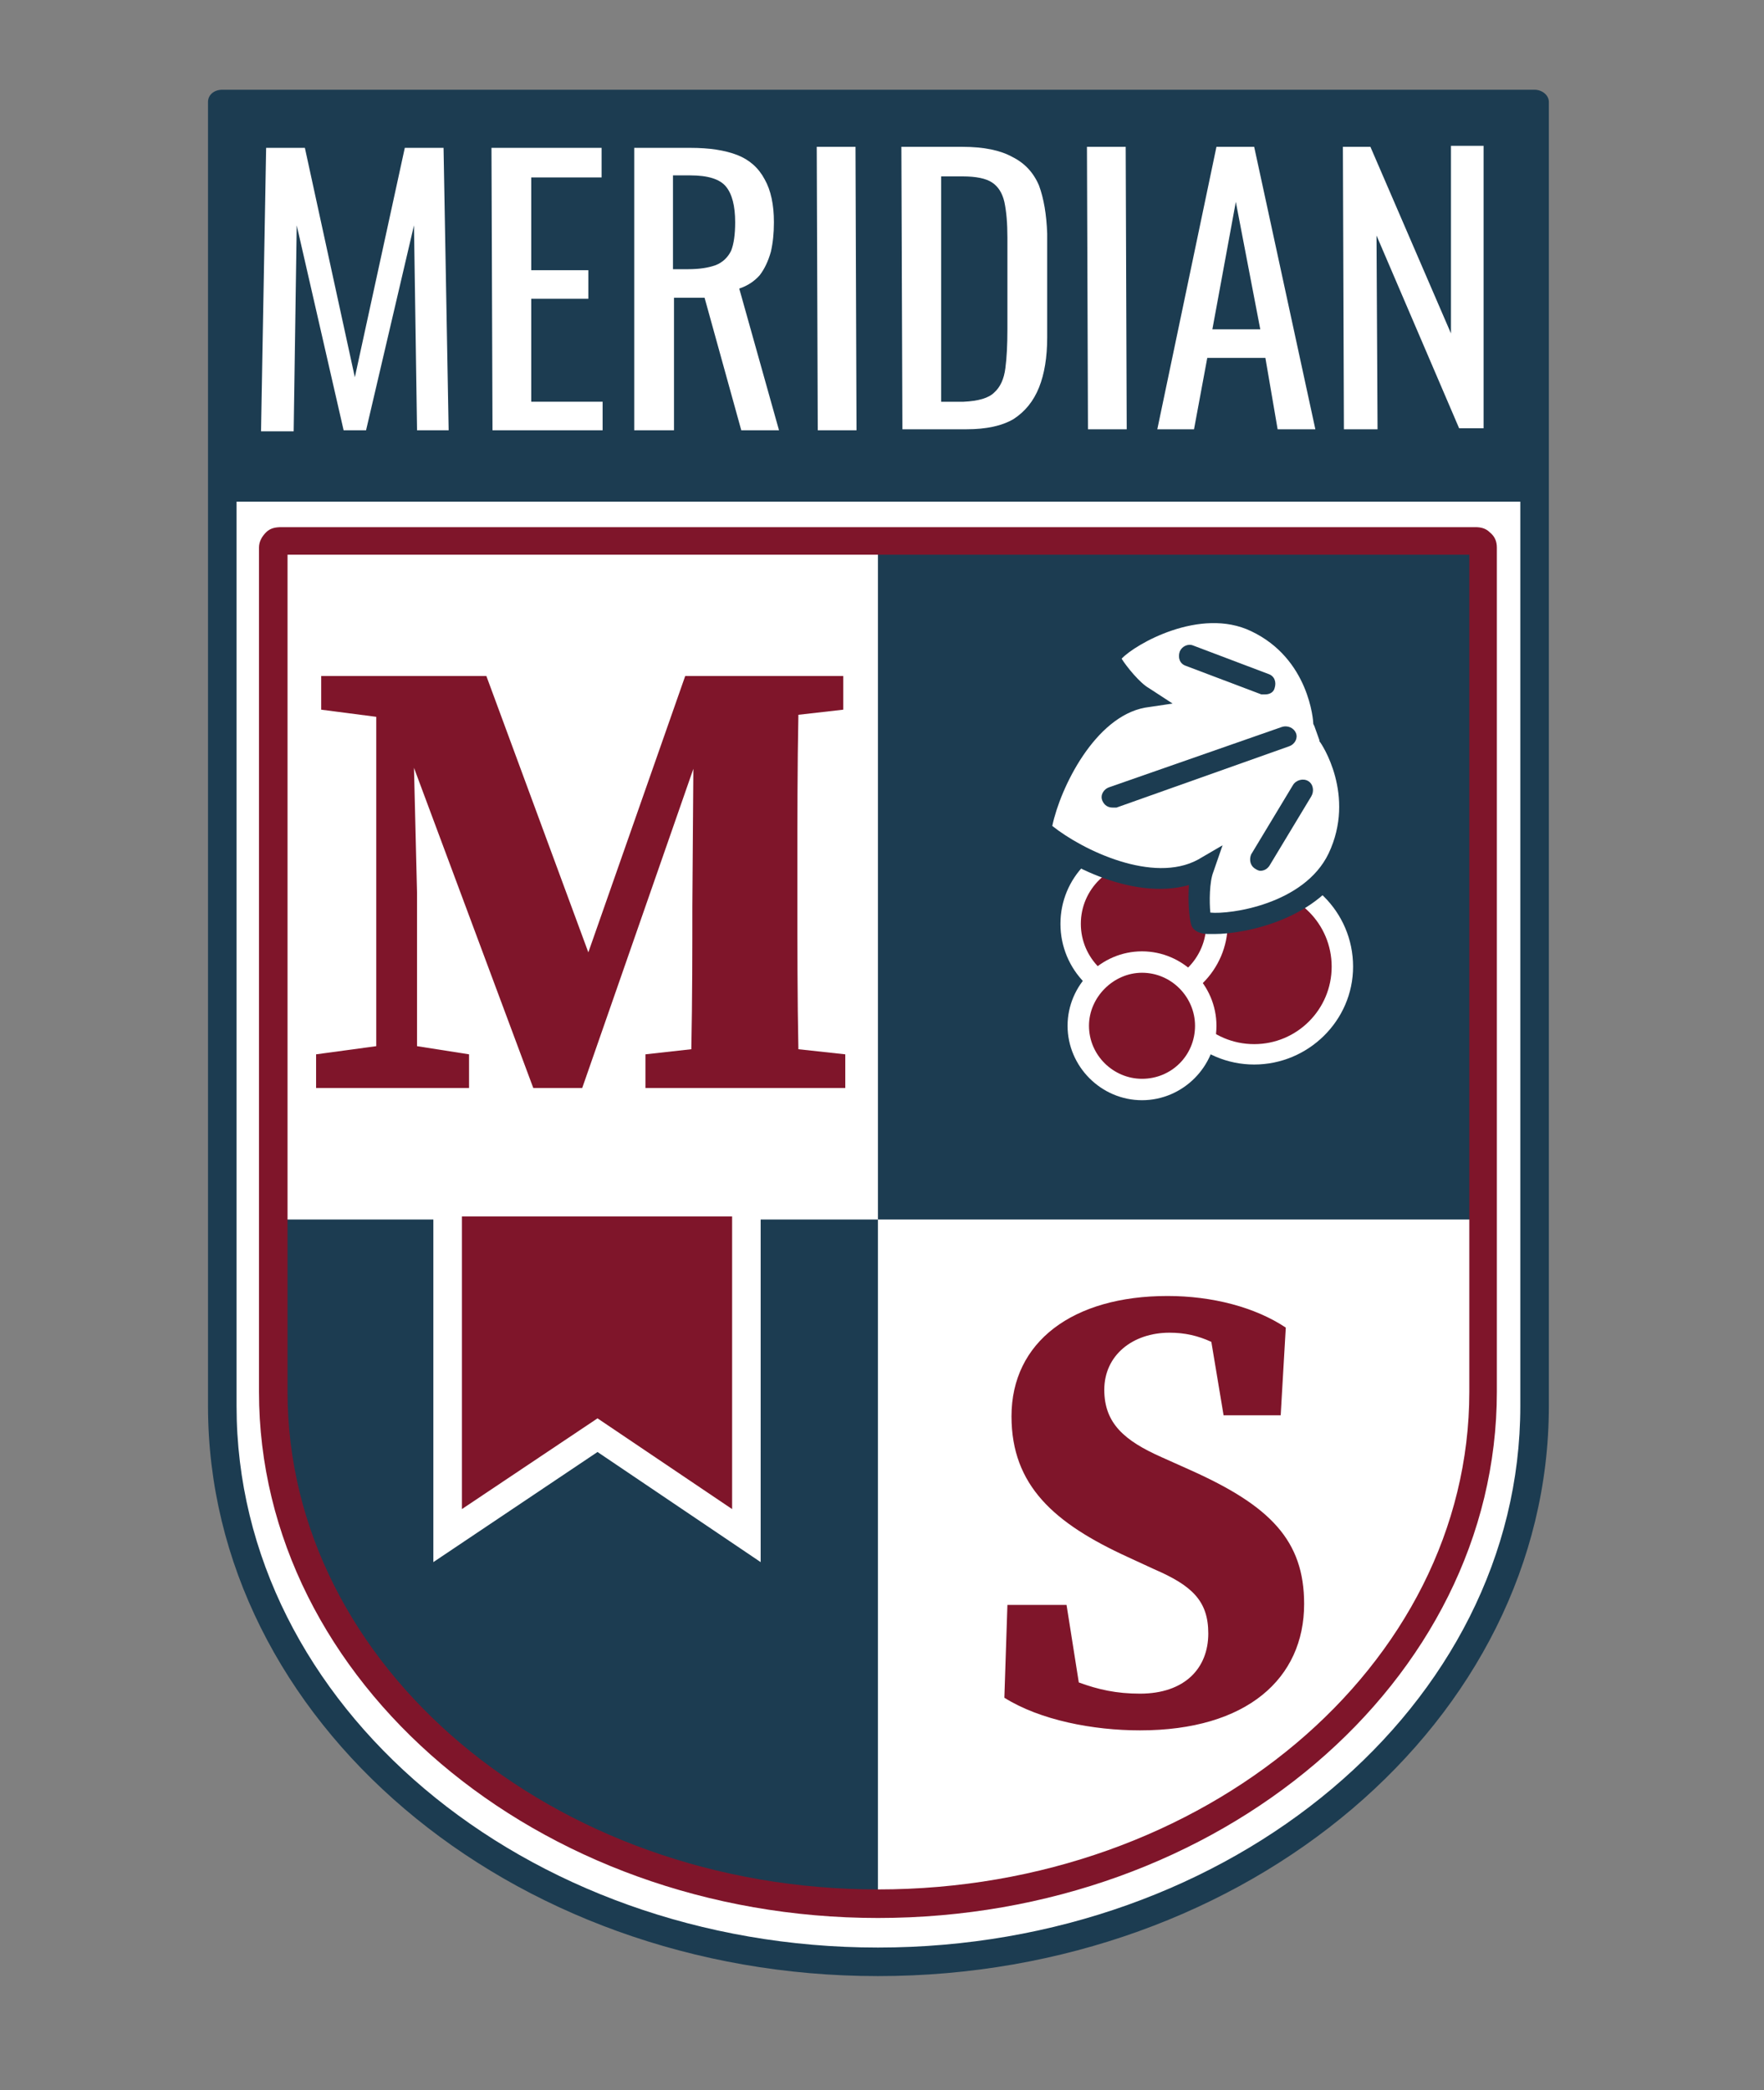
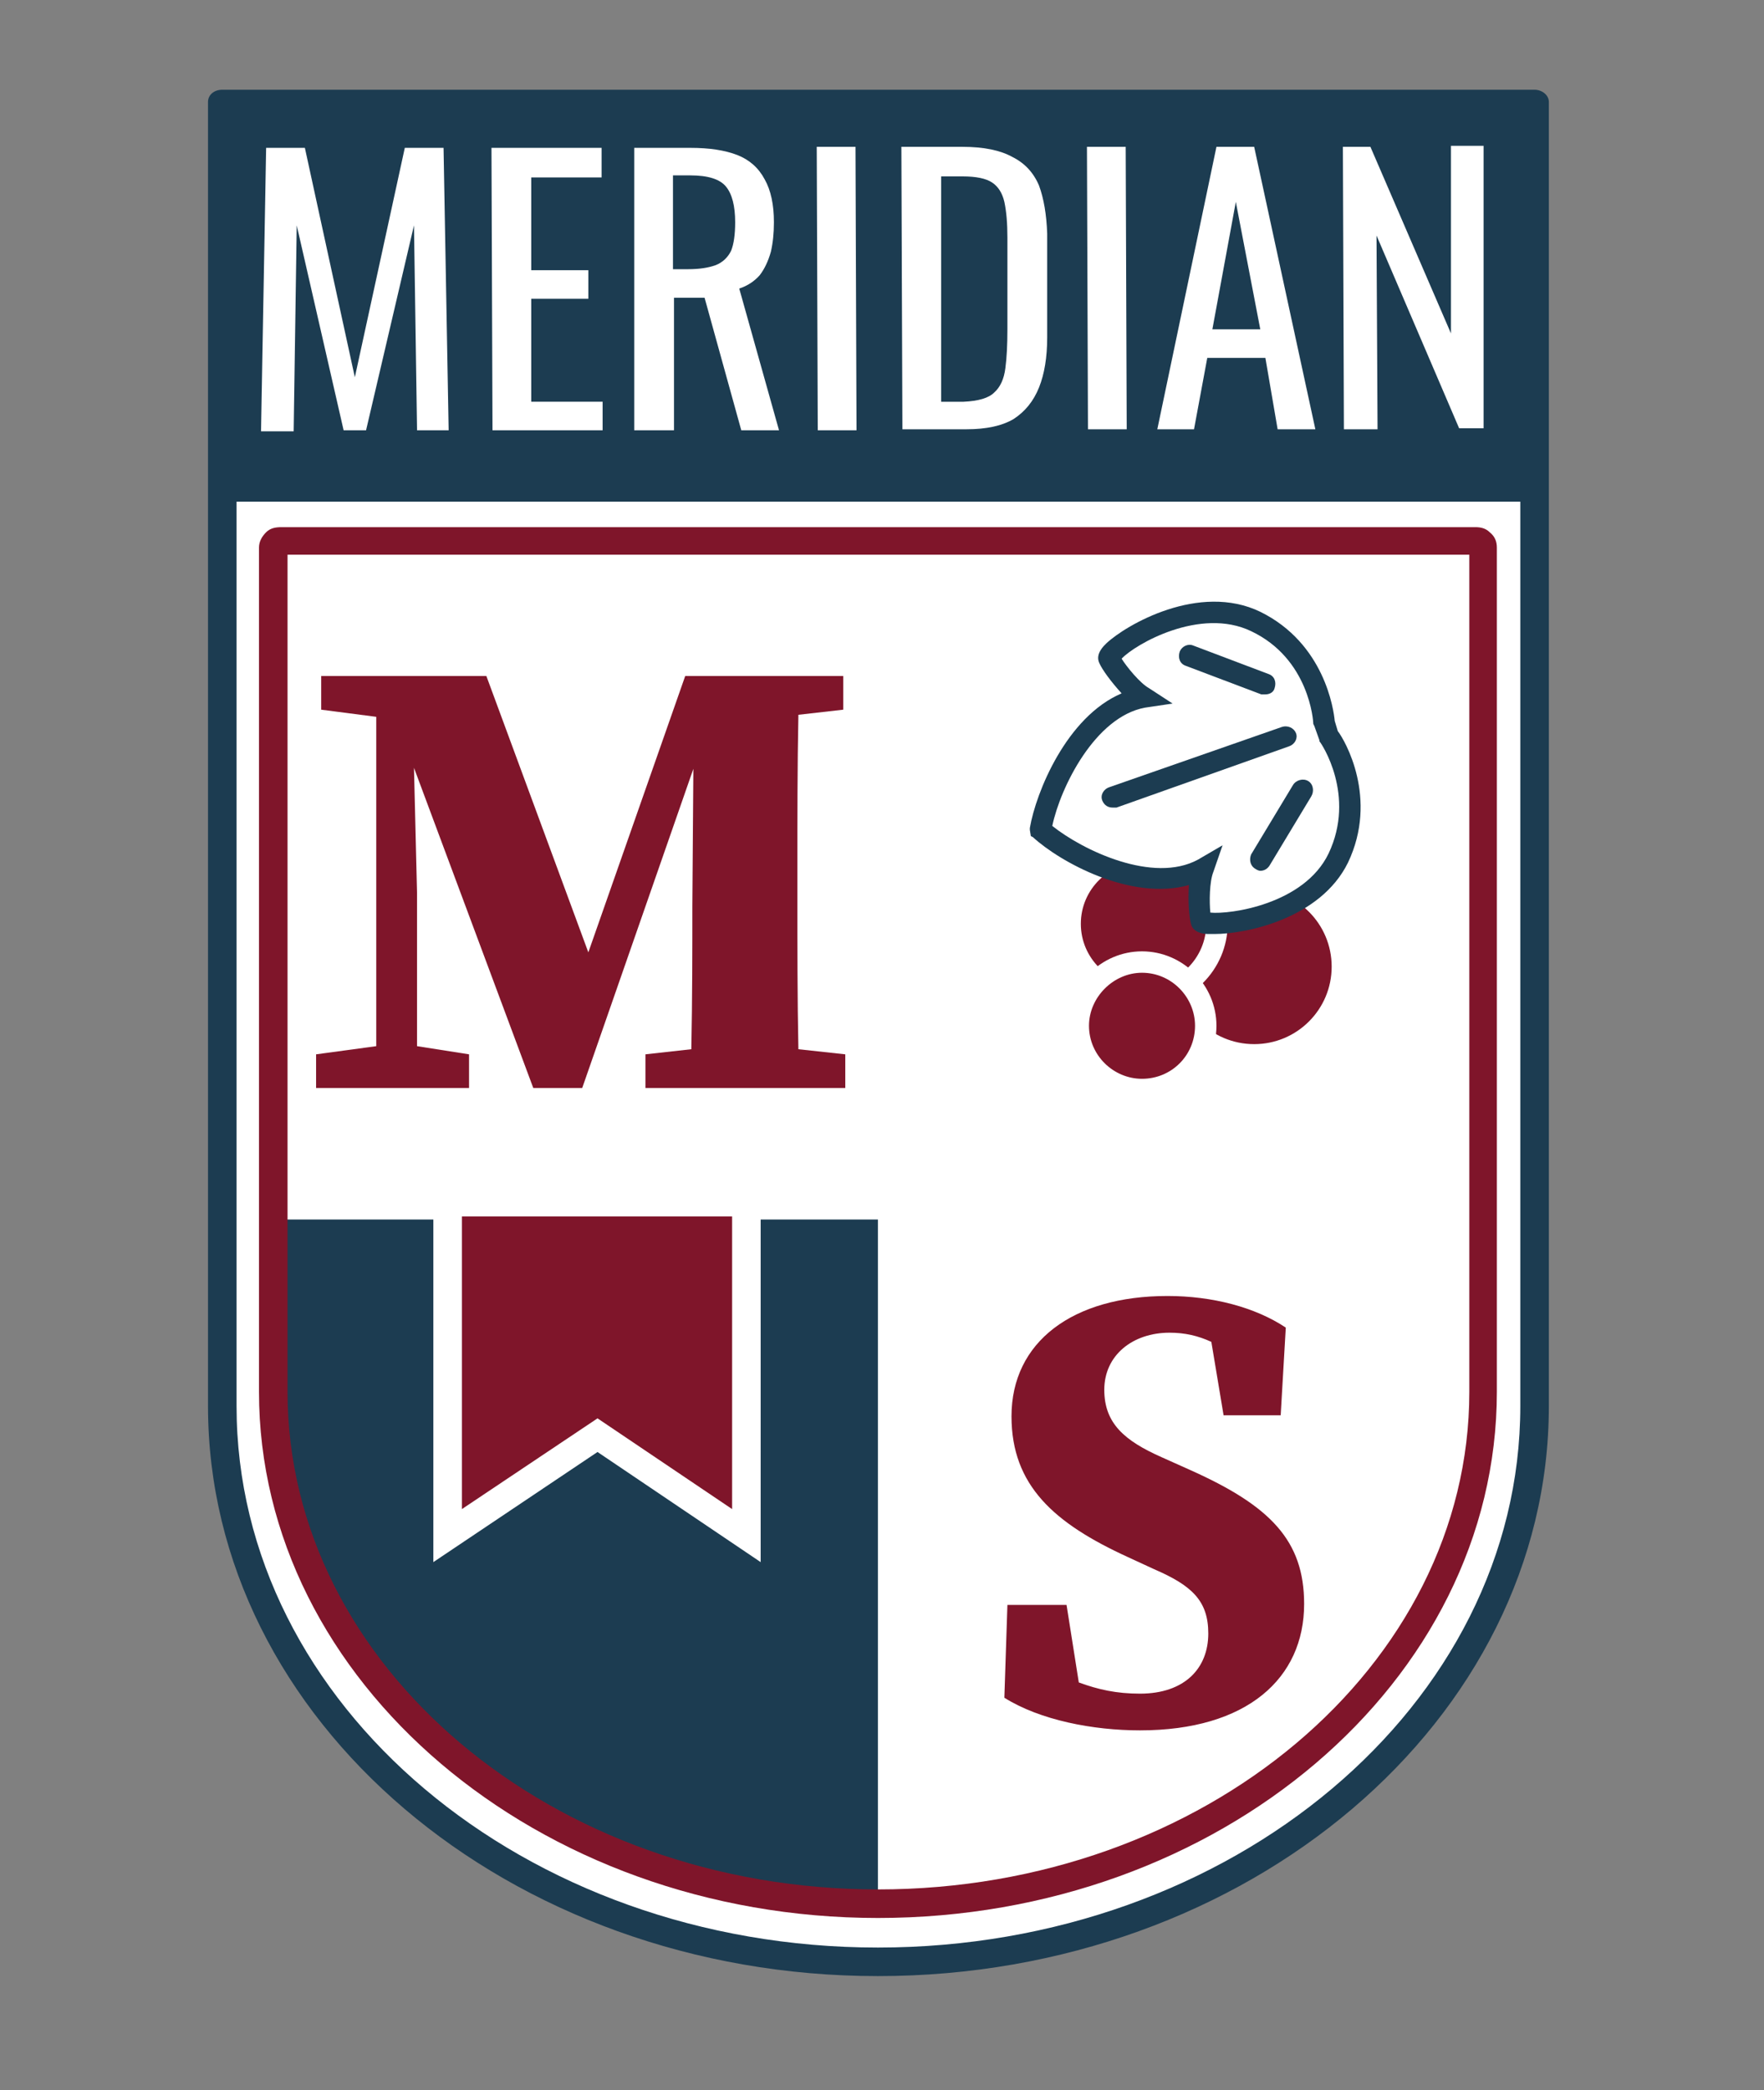
<svg xmlns="http://www.w3.org/2000/svg" version="1.2" viewBox="0 0 173 205" width="173" height="205">
  <rect x="0" y="0" width="173" height="205" fill="#808080" stroke="none" />
  <title>meridian_logo_01</title>
  <style>
		.s0 { fill: #ffffff } 
		.s1 { fill: #1c3c51 } 
		.s2 { fill: #7f152a } 
	</style>
  <g id="_Artboards_">
	</g>
  <g id="Layer 1">
    <path id="&lt;Path&gt;" class="s0" d="m150.2 47.6q-0.2-0.2-0.5-0.2h-63.6-63.5q-0.4 0-0.6 0.2-0.2 0.2-0.2 0.5v53.8 18 18c0 30.1 28.8 54.5 64.3 54.5 35.6 0 64.4-24.4 64.4-54.5v-18-18-53.8q0-0.3-0.3-0.5z" />
    <path id="&lt;Compound Path&gt;" fill-rule="evenodd" class="s1" d="m151.9 48.1v89.8c0 30.8-29.5 55.9-65.8 55.9-36.2 0-65.7-25.1-65.7-55.9v-89.8q0-0.1 0-0.1 0-0.1 0-0.1v-37.9c0-0.7 0.6-1.2 1.4-1.2h128.7c0.7 0 1.4 0.5 1.4 1.2v37.9q0 0 0 0.1 0 0 0 0.1zm-2.8 89.8v-88.7h-125.9v88.7c0 29.3 28.2 53.1 62.9 53.1 34.7 0 63-23.8 63-53.1z" />
    <g id="&lt;Group&gt;">
      <path id="&lt;Compound Path&gt;" class="s0" d="m25.6 42.3l0.5-27.8h3.8l4.9 22.5 4.9-22.5h3.8l0.5 27.7h-3.1l-0.3-20.1-4.7 20.1h-2.2l-4.6-20.1-0.3 20.2z" />
      <path id="&lt;Compound Path&gt;" class="s0" d="m48.3 42.2l-0.1-27.7h10.8v2.9h-6.9v9.1h5.6v2.8h-5.6v10.1h7v2.8z" />
      <path id="&lt;Compound Path&gt;" fill-rule="evenodd" class="s0" d="m62.2 42.2v-27.7h5.5q2.8 0 4.6 0.7 1.8 0.7 2.7 2.4 0.9 1.6 0.9 4.2 0 1.6-0.3 2.9-0.4 1.4-1.1 2.3-0.8 0.9-2 1.3l3.9 13.9h-3.7l-3.6-13h-3v13zm3.8-15.8h1.5q1.6 0 2.7-0.4 1-0.4 1.5-1.4 0.4-1 0.4-2.8 0-2.4-0.9-3.5-0.9-1.1-3.5-1.1h-1.7z" />
      <path id="&lt;Compound Path&gt;" class="s0" d="m80.2 42.2l-0.1-27.8h3.8l0.1 27.8z" />
      <path id="&lt;Compound Path&gt;" fill-rule="evenodd" class="s0" d="m88.5 42.1l-0.1-27.7h6q3.1 0 4.9 1 1.8 0.9 2.6 2.8 0.7 1.9 0.8 4.7v10.2q0 2.9-0.8 4.9-0.8 2-2.5 3.1-1.7 1-4.6 1zm3.8-2.7h2.2q2.2-0.1 3-0.9 0.9-0.8 1.1-2.4 0.2-1.5 0.2-3.8v-9q0-2.1-0.3-3.5-0.3-1.3-1.2-1.9-0.9-0.6-2.9-0.6h-2.1z" />
      <path id="&lt;Compound Path&gt;" class="s0" d="m106.7 42.1l-0.1-27.7h3.8l0.1 27.7z" />
      <path id="&lt;Compound Path&gt;" fill-rule="evenodd" class="s0" d="m113.5 42.1l5.8-27.7h3.7l6 27.7h-3.7l-1.2-7h-5.7l-1.3 7zm5.4-9.8h4.7l-2.4-12.5z" />
      <path id="&lt;Compound Path&gt;" class="s0" d="m131.8 42.1l-0.1-27.7h2.7l7.9 18.3v-18.4h3.2v27.7h-2.4l-8.1-18.9 0.1 19z" />
    </g>
    <path id="&lt;Path&gt;" class="s0" d="m144.3 119.6h-58.1v66.1h12.1c23.4-4.2 41.7-20 46.1-39.9v-26.2z" />
    <path id="&lt;Path&gt;" class="s1" d="m86.1 119.6h-58.2v26.3c4.4 19.9 22.7 35.6 46.1 39.8h12.1z" />
-     <path id="&lt;Path&gt;" class="s1" d="m144.3 119.6v-66.2h-58.2v66.2h0.1z" />
    <path id="&lt;Path&gt;" class="s2" d="m116.8 144.2l-2.9-1.3c-3.6-1.6-5.6-3.3-5.6-6.6 0-3.4 2.8-5.6 6.4-5.6 1.5 0 2.8 0.3 4.1 0.9l1.2 7.2h5.6l0.5-8.6c-3-2-7.2-3.1-11.6-3.1-9.3 0-15.3 4.5-15.3 11.8 0 6.8 4.2 10.5 11.4 13.8l2.6 1.2c3.7 1.6 5.3 3.1 5.3 6.3 0 3.4-2.3 5.9-6.7 5.9-2.3 0-4.1-0.4-6-1.1l-1.2-7.6h-5.8l-0.3 9.1c3.5 2.2 8.7 3.2 13.3 3.2 10.5 0 16.1-5.1 16.1-12.4 0-6.2-3.3-9.6-11.1-13.1z" />
    <path id="&lt;Path&gt;" class="s2" d="m78.3 102.9c-0.1-5-0.1-10.1-0.1-15.3v-2.2c0-5.1 0-10.2 0.1-15.3l4.4-0.5v-3.3h-4.3-5.4-1.7-3.2-0.9l-9.5 27.1-10-27.1h-7.3-0.1-3-0.4-5.4v3.3l5.4 0.7v32.3l-5.9 0.8v3.3h5.9 4 5.1v-3.3l-5.1-0.8v-15l-0.3-12.3 11.7 31.4h4.8l10.9-31.3-0.1 13.5c0 4.1 0 9-0.1 14l-4.5 0.5v3.3h4.4 10.7 4.5v-3.3z" />
    <path id="&lt;Compound Path&gt;" fill-rule="evenodd" class="s2" d="m86.1 188.1c-33.4 0-60.7-23.2-60.7-51.6v-82.8c0-0.6 0.3-1.1 0.7-1.5 0.4-0.4 0.9-0.5 1.5-0.5h117.1c0.5 0 1 0.1 1.4 0.5 0.5 0.4 0.7 0.9 0.7 1.5v82.8c0 28.4-27.2 51.6-60.7 51.6zm-57.9-133.7v82.1c0 26.9 26 48.8 57.9 48.8 32 0 58-21.9 58-48.8v-82.1z" />
    <path id="&lt;Path&gt;" class="s2" d="m131.6 94.8c0 4.7-3.8 8.6-8.6 8.6-4.7 0-8.6-3.9-8.6-8.6 0-4.8 3.9-8.6 8.6-8.6 4.8 0 8.6 3.8 8.6 8.6z" />
    <path id="&lt;Compound Path&gt;" fill-rule="evenodd" class="s0" d="m123 104.4c-5.3 0-9.6-4.3-9.6-9.6 0-5.4 4.3-9.7 9.6-9.7 5.3 0 9.7 4.3 9.7 9.7 0 5.3-4.4 9.6-9.7 9.6zm0-17.2c-4.2 0-7.6 3.4-7.6 7.6 0 4.2 3.4 7.6 7.6 7.6 4.2 0 7.6-3.4 7.6-7.6 0-4.2-3.4-7.6-7.6-7.6z" />
    <path id="&lt;Path&gt;" class="s2" d="m119.3 90.6c0 3.9-3.2 7.2-7.1 7.2-4 0-7.2-3.3-7.2-7.2 0-4 3.2-7.2 7.2-7.2 3.9 0 7.1 3.2 7.1 7.2z" />
    <path id="&lt;Compound Path&gt;" fill-rule="evenodd" class="s0" d="m112.2 98.8c-4.6 0-8.2-3.7-8.2-8.2 0-4.5 3.6-8.2 8.2-8.2 4.5 0 8.2 3.7 8.2 8.2 0 4.5-3.7 8.2-8.2 8.2zm0-14.3c-3.4 0-6.2 2.7-6.2 6.1 0 3.4 2.8 6.1 6.2 6.1 3.3 0 6.1-2.7 6.1-6.1 0-3.4-2.8-6.1-6.1-6.1z" />
    <path id="&lt;Path&gt;" class="s2" d="m118.2 100.6c0 3.5-2.7 6.2-6.2 6.2-3.4 0-6.2-2.7-6.2-6.2 0-3.4 2.8-6.2 6.2-6.2 3.5 0 6.2 2.8 6.2 6.2z" />
    <path id="&lt;Compound Path&gt;" fill-rule="evenodd" class="s0" d="m112 107.9c-4 0-7.3-3.3-7.3-7.3 0-4 3.3-7.3 7.3-7.3 4 0 7.3 3.3 7.3 7.3 0 4-3.3 7.3-7.3 7.3zm0-12.5c-2.8 0-5.2 2.4-5.2 5.2 0 2.9 2.4 5.2 5.2 5.2 2.9 0 5.2-2.3 5.2-5.2 0-2.8-2.3-5.2-5.2-5.2z" />
    <path id="&lt;Path&gt;" class="s0" d="m129.9 71c0 0-0.4-7-6.7-10-6.3-3.1-14.8 2.7-14.4 3.6 0.4 0.8 2.1 3.1 3.3 3.8-5.9 1-9.4 9.2-10.1 12.9v0.1c2.9 2.5 10.7 6.7 16 3.8-0.5 1.3-0.5 4.2-0.2 5.1 0.2 0.9 10.4 0.1 13.5-6.2 3-6.3-1-12-1-12z" />
    <path id="&lt;Compound Path&gt;" fill-rule="evenodd" class="s1" d="m119.1 91.6q-0.3 0-0.6 0c-0.4 0-1.5-0.1-1.7-1-0.2-0.8-0.3-2.3-0.2-3.8-5.7 1.6-12.7-2.3-15.3-4.7l-0.2-0.1-0.1-0.6v-0.2c0.6-3.5 3.6-10.9 9-13.2-1-1.1-1.9-2.3-2.2-3-0.4-0.9 0.5-1.7 0.7-1.9 1.9-1.8 9.1-6 15.1-3.1 6.3 3.1 7.2 9.6 7.3 10.7l0.3 1c0.7 0.9 4 6.6 1 12.9-2.7 5.5-10 7-13.1 7zm-0.4-2.1c1.9 0.2 9.2-0.8 11.6-5.8 2.7-5.7-0.7-10.8-0.9-11v-0.1l-0.5-1.4-0.1-0.2c0-0.3-0.4-6.4-6.1-9.1-5-2.4-11.4 1.3-12.7 2.7 0.5 0.8 1.8 2.4 2.7 2.9l2.3 1.5-2.7 0.4c-4.9 0.9-8.3 7.8-9.1 11.6 3 2.4 9.9 5.7 14.3 3.3l2.4-1.4-0.9 2.6c-0.4 1-0.4 3-0.3 4z" />
    <path id="&lt;Path&gt;" class="s0" d="m126.1 72.2l-17 6" />
    <path id="&lt;Path&gt;" class="s1" d="m109.1 79.2c-0.4 0-0.8-0.2-1-0.7-0.2-0.5 0.1-1.1 0.7-1.3l16.9-5.9c0.6-0.2 1.2 0.1 1.4 0.6 0.2 0.5-0.1 1.1-0.7 1.3l-16.9 6q-0.2 0-0.4 0z" />
    <path id="&lt;Path&gt;" class="s0" d="m123.6 84.3l4.1-6.8" />
    <path id="&lt;Path&gt;" class="s1" d="m123.6 85.4q-0.2 0-0.5-0.2c-0.5-0.3-0.6-0.9-0.4-1.4l4.1-6.8c0.3-0.5 1-0.7 1.5-0.4 0.5 0.3 0.6 1 0.3 1.5l-4.1 6.8c-0.2 0.3-0.5 0.5-0.9 0.5z" />
-     <path id="&lt;Path&gt;" class="s0" d="m116.6 64.3l7.5 2.8" />
    <path id="&lt;Path&gt;" class="s1" d="m124.1 68.1q-0.2 0-0.4 0l-7.4-2.8c-0.6-0.2-0.8-0.8-0.6-1.4 0.2-0.5 0.8-0.8 1.3-0.6l7.4 2.8c0.6 0.2 0.8 0.8 0.6 1.4-0.1 0.4-0.5 0.6-0.9 0.6z" />
    <path id="&lt;Path&gt;" class="s2" d="m43.7 119.3h29.6v30.9l-14.1-9.6-15.5 9.6c0 0 0.3-30.9 0-30.9z" />
    <path id="&lt;Compound Path&gt;" fill-rule="evenodd" class="s0" d="m74.6 153.2l-16-10.8-16.1 10.8v-38.7h32.1zm-16-14.1l13.2 8.9v-30.7h-26.5v30.7z" />
  </g>
</svg>